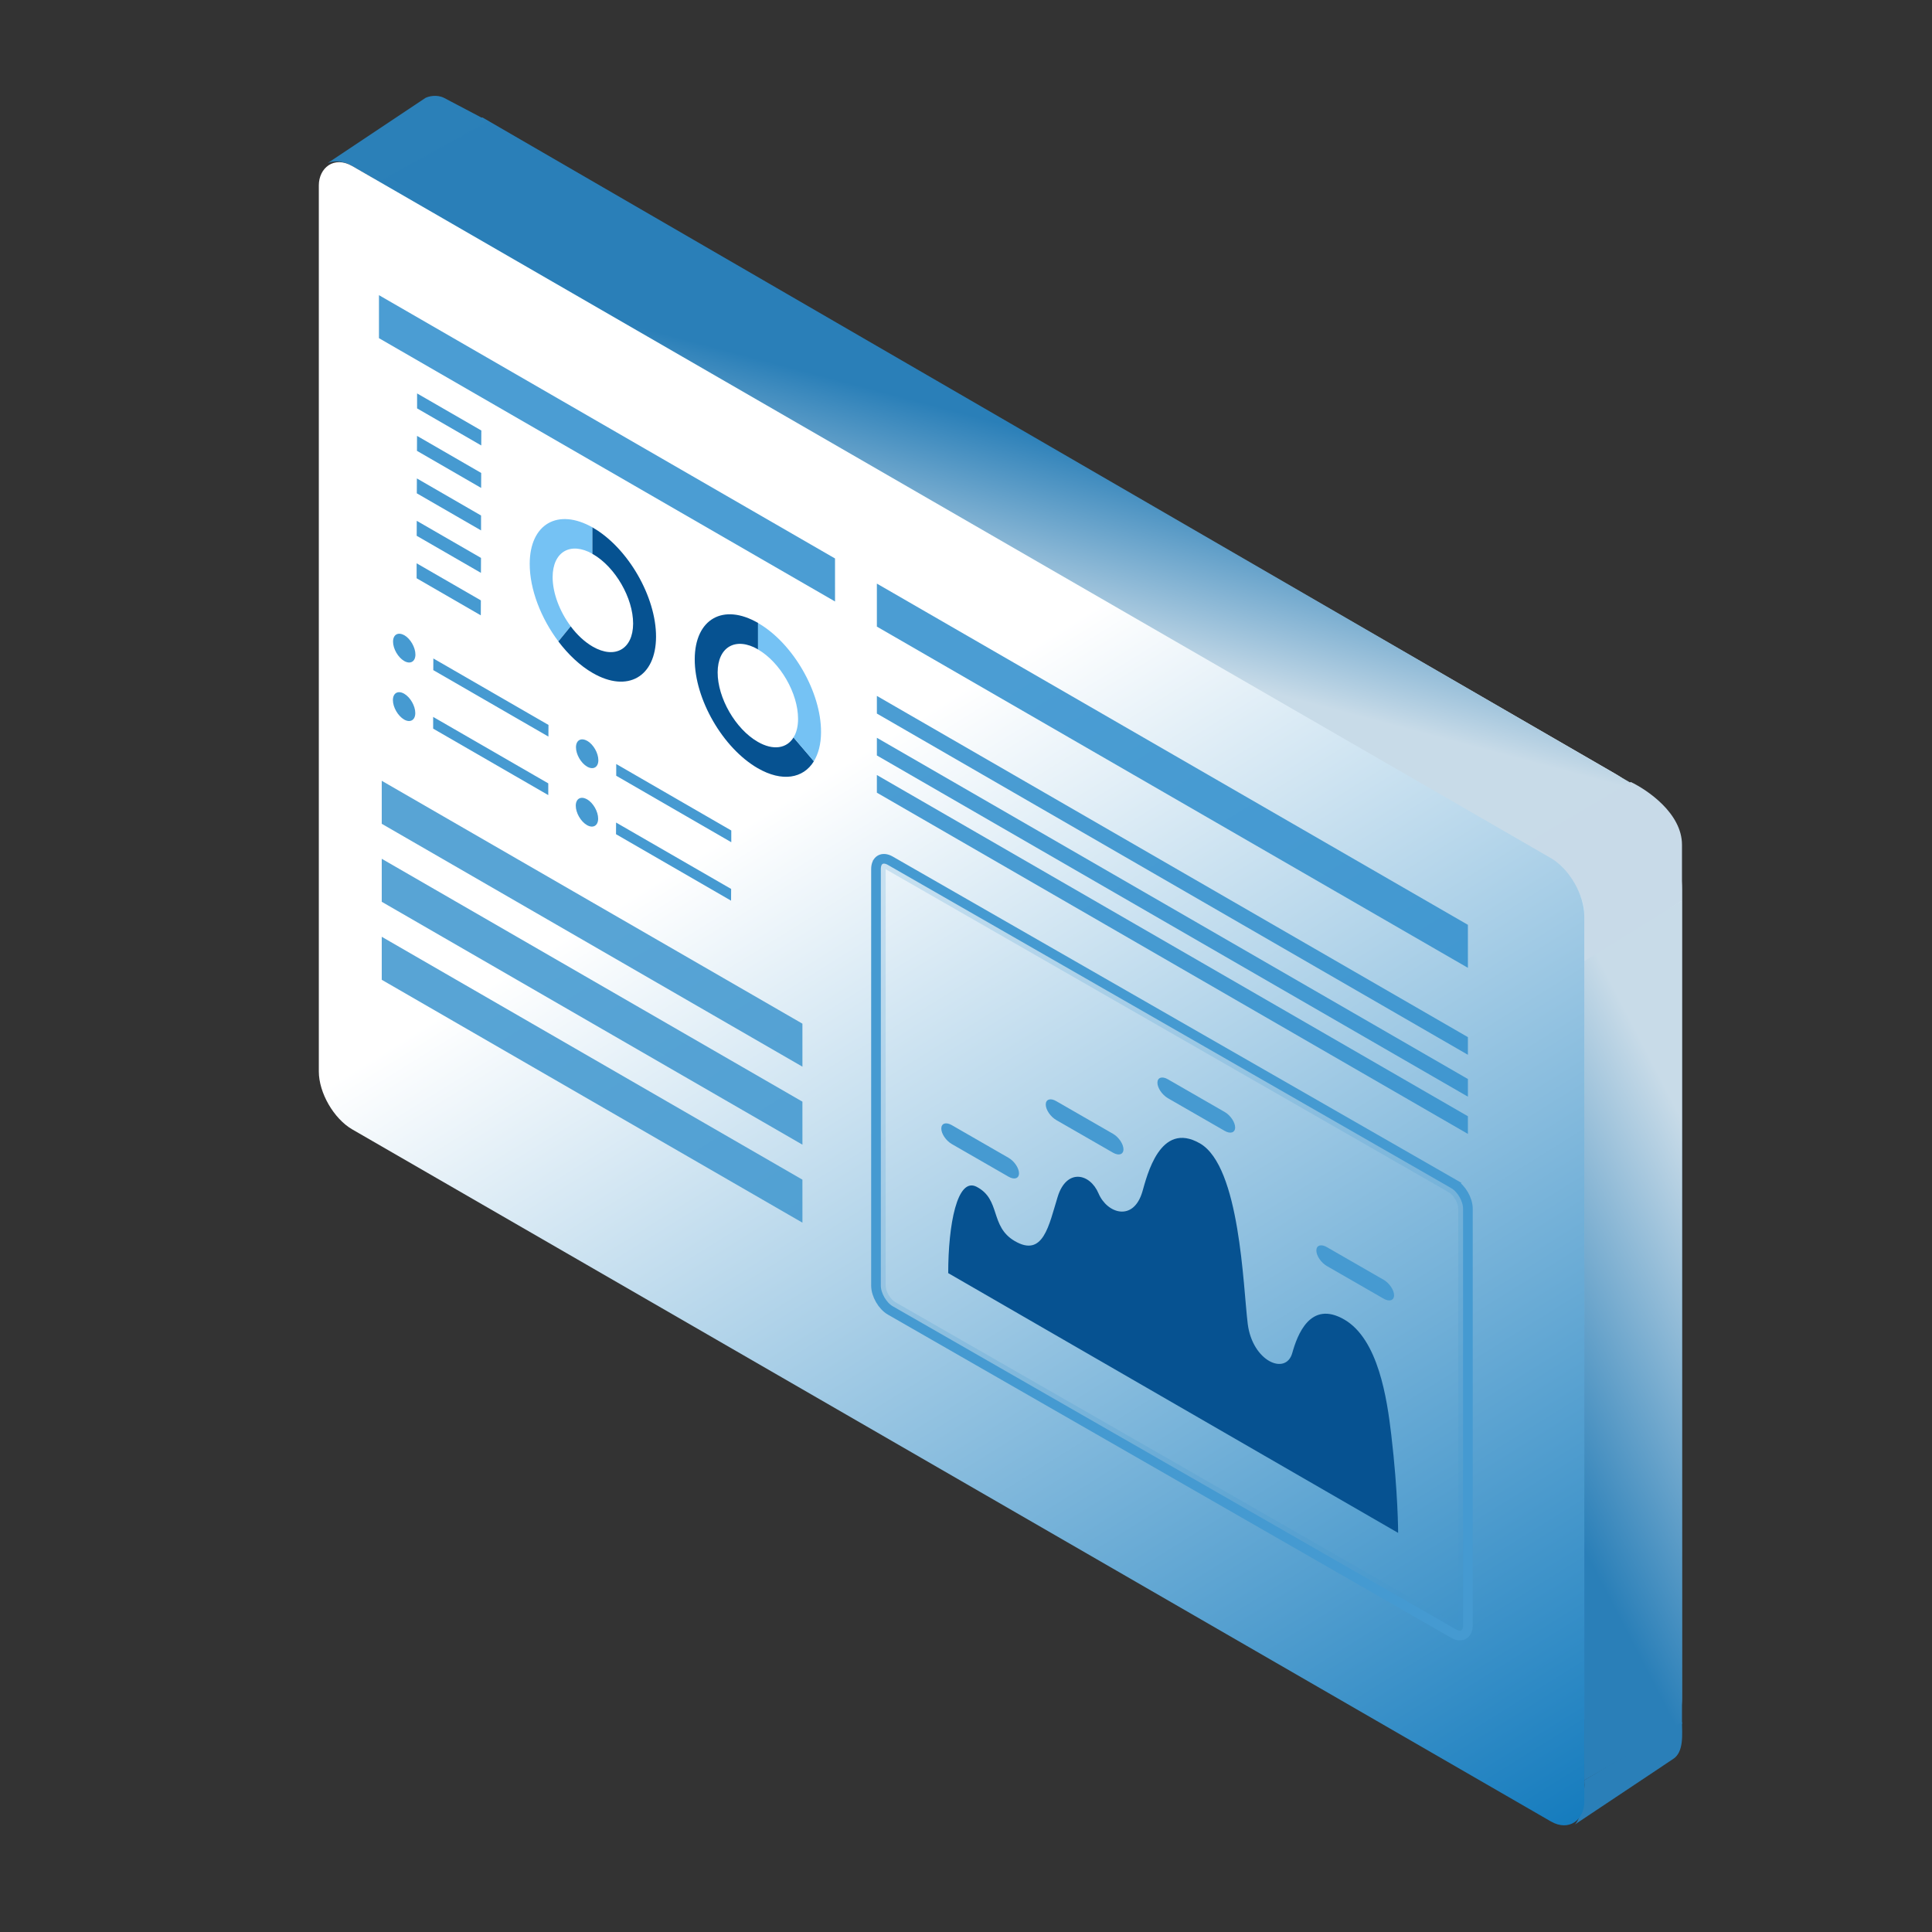
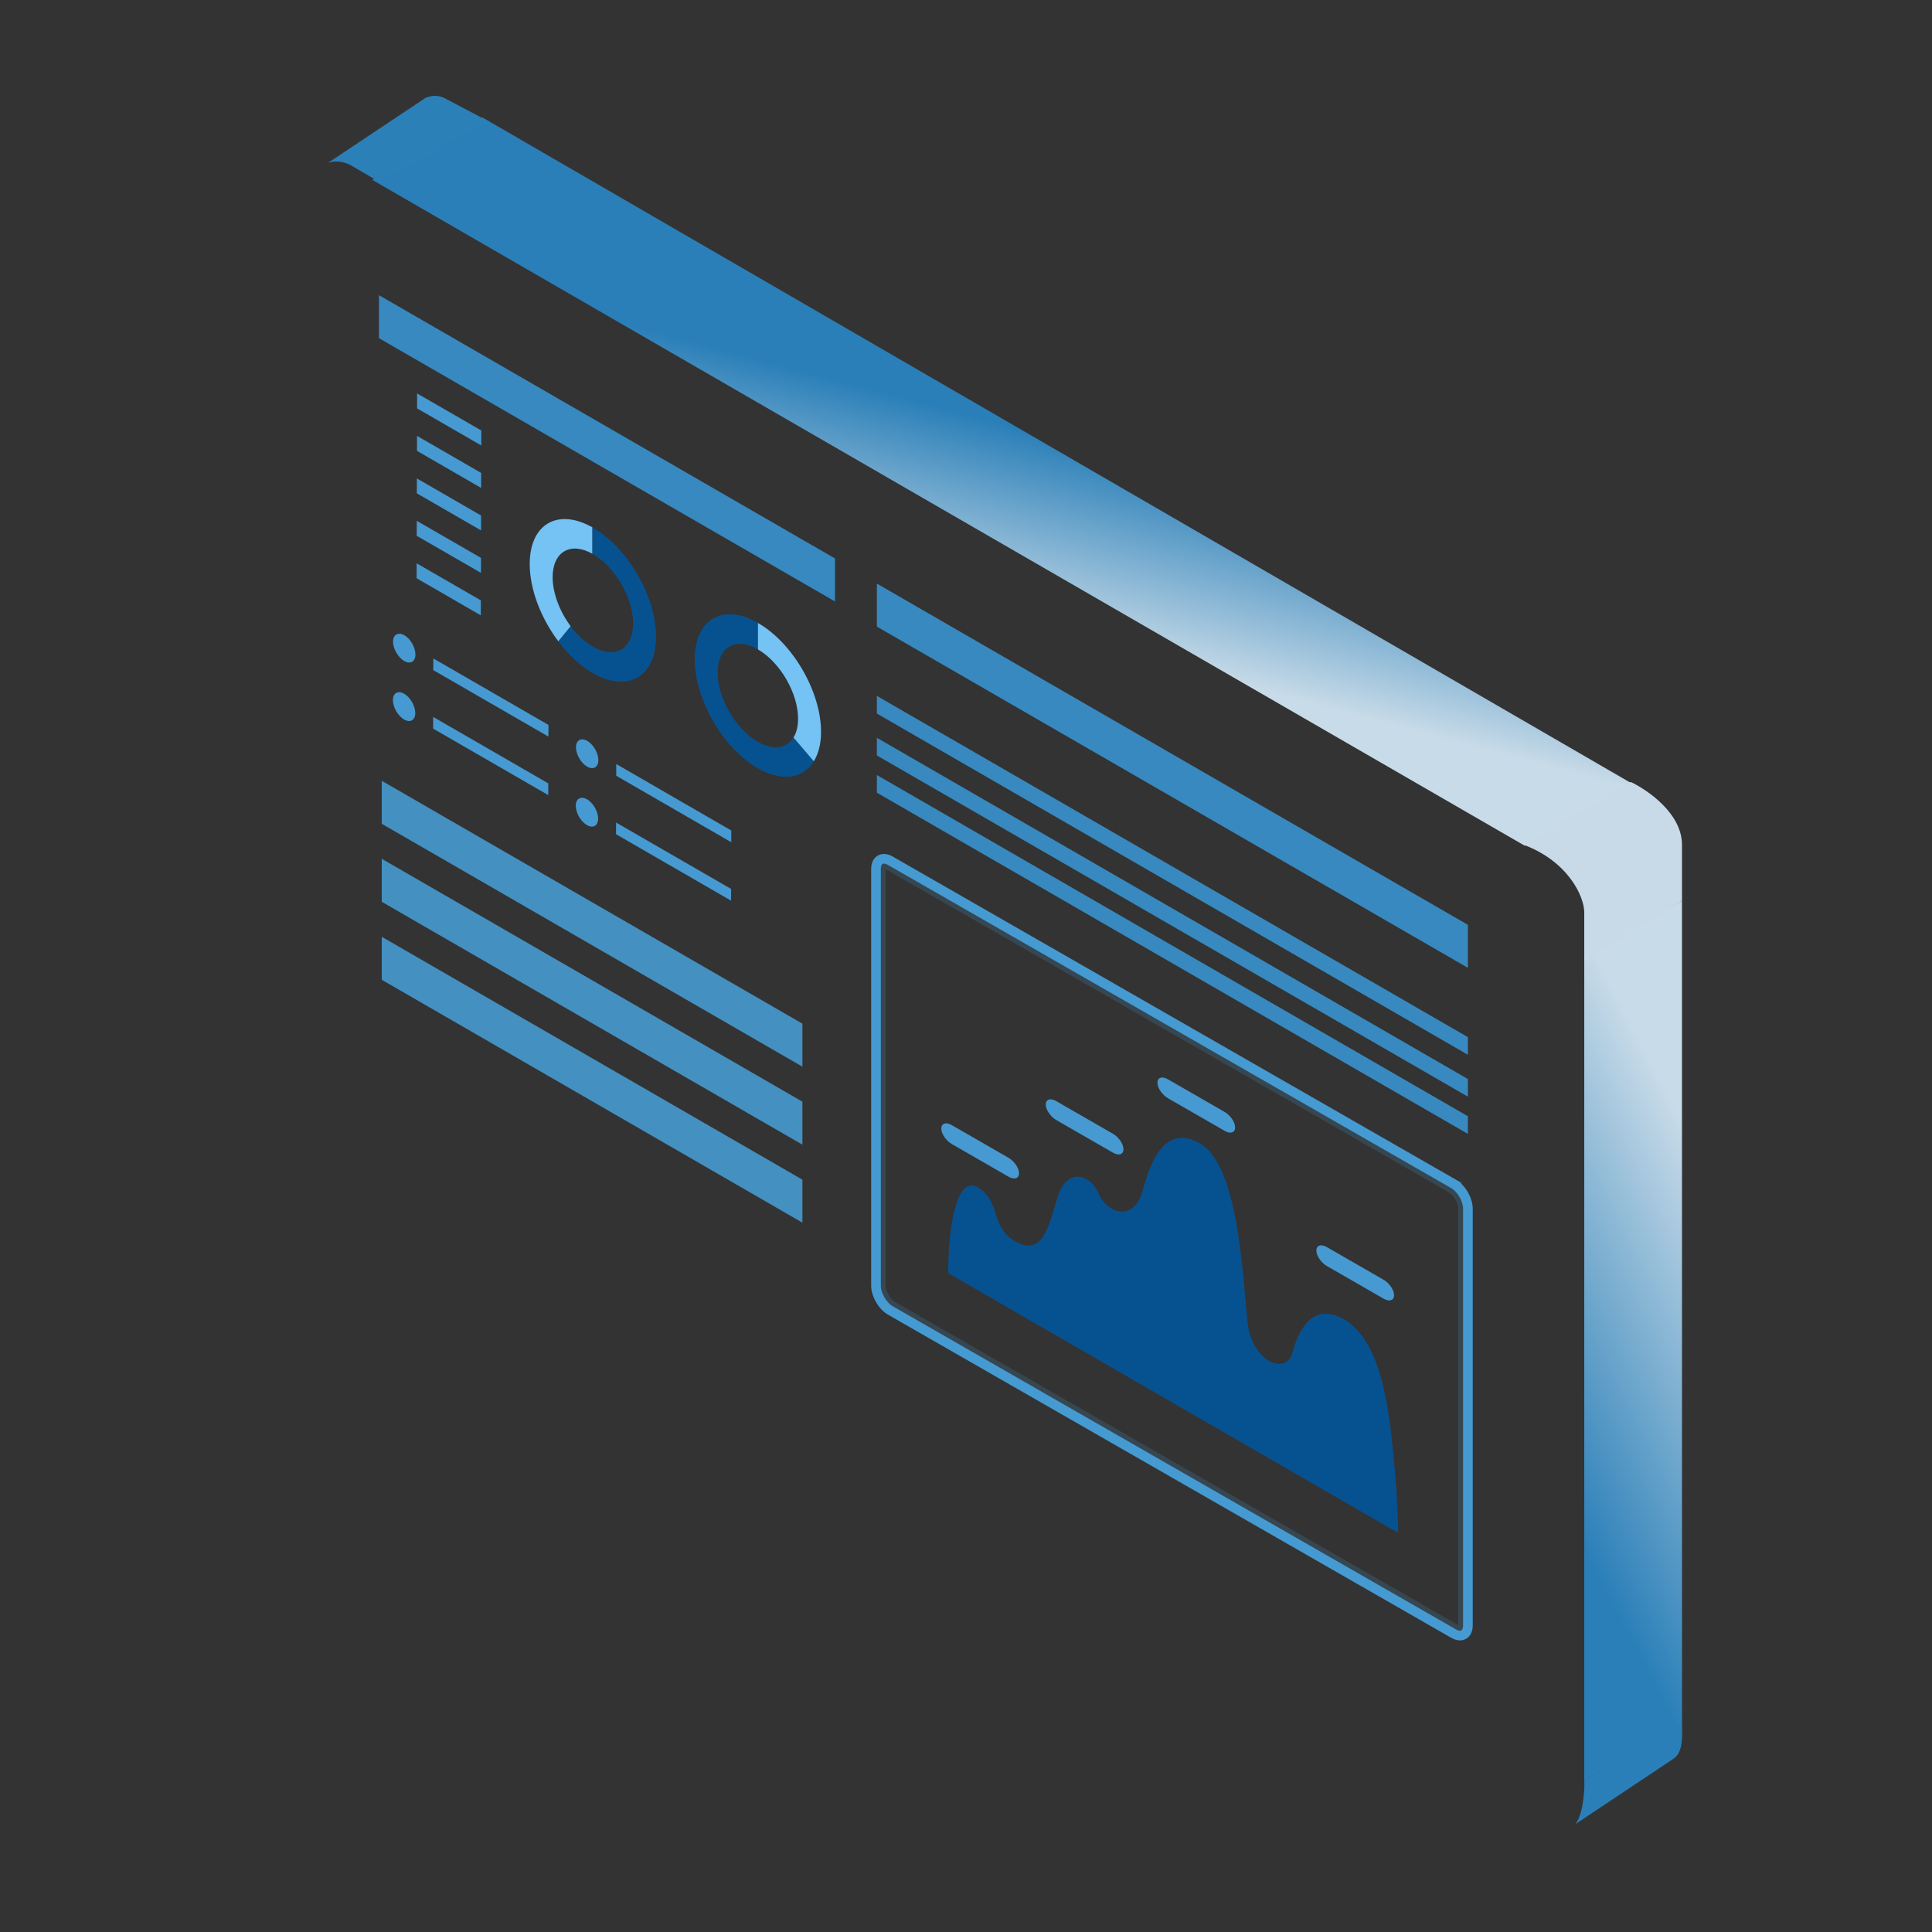
<svg xmlns="http://www.w3.org/2000/svg" width="200" height="200" fill="none">
  <rect width="100%" height="100%" fill="#333333" stroke="none" />
-   <rect width="151.27" height="99.723" rx="8" transform="matrix(-.866 -.5 0 1 174.119 84.084)" fill="url(#A)" />
  <path transform="matrix(-.866 .5 0 1 174.119 93.237)" fill="url(#B)" d="M0 0h11.682v85.218H0z" />
-   <path d="M49.932 12.153l-11.404 6.462 119.31 68.932 11.017-6.482L49.932 12.153z" fill="url(#C)" />
+   <path d="M49.932 12.153l-11.404 6.462 119.31 68.932 11.017-6.482L49.932 12.153" fill="url(#C)" />
  <path d="M164.002 99.5l10.117-6.263v-5.781c0-3.276-3.613-5.701-5.299-6.504l-11.08 6.504c4.624 1.734 6.262 5.38 6.262 6.985V99.5z" fill="#c8dae8" />
  <path d="M164.002 184.288l10.117-6.022c0 1.205.241 3.132-.963 3.854l-10.117 6.745c.771-.771 1.044-3.453.963-4.577z" fill="#2a7fb8" />
  <path d="M39.228 18.807l11.321-6.263-4.577-2.409c-.771-.385-1.606-.161-1.927 0L33.928 16.88c.963-.385 2.007 0 2.409.241l2.891 1.686z" fill="#2b80b8" />
-   <rect width="151.27" height="99.723" rx="4" transform="matrix(-.866 -.5 0 1 164.004 90.828)" fill="url(#D)" />
  <g fill="#469ad1">
    <path d="M49.793 57.754l-.007 1.549-6.65-3.838.007-1.549 6.65 3.838zm.005-4.389v1.542l-6.65-3.838.007-1.542 6.643 3.838zm.016-4.404l-.007 1.549-6.643-3.838.007-1.549 6.643 3.838z" />
    <use href="#F" />
    <use href="#F" x="-0.048" y="17.586" />
  </g>
  <g stroke="#459ad1">
    <path opacity=".2" d="M91.917 89.537c-.319-.184-.491-.139-.55-.105s-.184.159-.185.528v43.127c0 .364.132.802.368 1.211s.55.741.865.923l58.306 33.453.001.001c.318.184.49.138.549.103s.185-.158.185-.528v-43.127c0-.363-.132-.801-.368-1.21s-.55-.742-.865-.924l.001-.001-58.307-33.452h-.001z" />
    <path d="M150.473 122.557L92.167 89.104c-.819-.472-1.484-.091-1.484.858v43.126c0 .944.665 2.096 1.484 2.568l58.306 33.453c.819.472 1.484.091 1.484-.858v-43.126c0-.945-.665-2.096-1.484-2.568z" stroke-miterlimit="10" />
  </g>
  <path opacity=".9" d="M83.066 122.118L39.518 96.975v4.452l43.549 25.143zm0-8.074L39.518 88.901v4.452l43.549 25.143zm0-8.074L39.518 80.827v4.452l43.549 25.143z" fill="#469ad1" />
  <path opacity=".9" d="M151.957 95.738L90.774 60.414v4.452l61.183 35.324zm0 11.626L90.774 72.04v1.828l61.183 35.324zm0 4.336L90.774 76.376v1.828l61.183 35.324zm0 3.854L90.774 80.23v1.828l61.183 35.324zM86.441 57.813L39.23 30.555v4.452l47.212 27.258z" fill="#3893ce" />
  <path d="M144.734 158.684s0-4.162-.713-10.179c-.433-3.671-1.324-9.862-4.865-11.909s-4.871 1.647-5.381 3.468c-.665 2.361-4.124.868-4.611-3.025-.482-3.888-.795-16.278-4.943-18.673s-5.487 3.373-5.959 4.982c-.925 3.16-3.652 2.288-4.543.192s-3.309-2.606-4.225.342-1.484 6.326-4.451 4.591c-2.602-1.522-1.407-4.302-3.946-5.617-2.009-1.04-2.938 3.917-2.938 8.937l46.575 26.891z" fill="#065291" />
  <path d="M144.314 134.086c0 .539-.486.698-1.083.351l-5.878-3.381c-.597-.347-1.084-1.065-1.084-1.605s.487-.698 1.084-.351l5.878 3.382c.597.346 1.083 1.064 1.083 1.604zm-16.453-17.372c0 .539-.486.698-1.084.352l-5.877-3.382c-.597-.347-1.084-1.065-1.084-1.605s.487-.698 1.084-.351l5.877 3.382c.598.346 1.084 1.064 1.084 1.604zm-11.56 2.259c0 .54-.487.699-1.084.352l-5.878-3.382c-.597-.347-1.083-1.065-1.083-1.604s.486-.699 1.083-.352l5.878 3.382c.597.347 1.084 1.065 1.084 1.604zm-10.813 2.486c0 .54-.486.699-1.084.352l-5.877-3.382c-.597-.347-1.084-1.065-1.084-1.604s.487-.699 1.084-.352l5.877 3.382c.598.347 1.084 1.065 1.084 1.604z" fill="#469ad1" />
  <g clip-path="url(#E)">
    <path d="M61.332 54.593v2.736c-2.282-1.284-4.117-.209-4.124 2.415 0 1.668.74 3.573 1.87 5.087l-1.277 1.563c-1.793-2.38-2.972-5.387-2.965-8.025.007-4.131 2.91-5.799 6.496-3.776z" fill="#75c2f4" />
    <path d="M61.396 54.635c3.607 2.087 6.531 7.139 6.517 11.291s-2.952 5.827-6.559 3.741c-1.319-.761-2.533-1.919-3.552-3.266l1.277-1.563c.649.872 1.437 1.612 2.282 2.101 2.303 1.326 4.172.258 4.18-2.38.007-2.645-1.849-5.862-4.152-7.188l-.063-.028v-2.75l.07.035v.007z" fill="#065291" />
    <use href="#G" fill="#469ad1" />
    <path d="M78.477 64.496v2.729c-2.317-1.333-4.18-.265-4.186 2.38-.007 2.638 1.842 5.862 4.152 7.188 1.605.928 3.007.684 3.705-.454l2.107 2.463c-1.096 1.793-3.293 2.177-5.819.719-3.607-2.087-6.531-7.146-6.517-11.291.014-4.159 2.951-5.827 6.559-3.74v.007z" fill="#065291" />
    <path d="M78.477 64.496c3.607 2.08 6.531 7.139 6.517 11.291 0 1.242-.279 2.254-.746 3.022l-2.107-2.464c.307-.488.475-1.137.475-1.926.007-2.645-1.849-5.862-4.152-7.188v-2.729l.014-.007z" fill="#75c2f4" />
    <g fill="#469ad1">
      <path d="M41.853 65.755c.642.37 1.151 1.27 1.151 2.003s-.523 1.033-1.158.67c-.642-.37-1.158-1.27-1.158-2.003s.523-1.033 1.165-.663v-.007zm14.925 9.289l-.007 1.207-11.918-6.881.007-1.207 11.918 6.881zm-14.939-3.231c.642.37 1.151 1.27 1.151 2.003s-.523 1.033-1.158.67c-.642-.377-1.158-1.277-1.158-2.01s.523-1.033 1.165-.663zm14.918 9.281v1.214l-11.917-6.88v-1.214l11.918 6.881zm18.93 10.929l-.007 1.214-11.911-6.881.007-1.207 11.911 6.874zm.015-6.051v1.214l-11.911-6.881v-1.214l11.911 6.881zm-14.933-3.231c.642.37 1.151 1.27 1.151 2.003s-.523 1.033-1.158.67c-.642-.37-1.158-1.27-1.158-2.003s.523-1.033 1.165-.663v-.007z" />
    </g>
  </g>
  <defs>
    <linearGradient id="A" x1="49.394" y1="-10.793" x2="67.576" y2="149.501" href="#H">
      <stop stop-color="#f2faff" />
      <stop offset=".585" stop-color="#54a5d9" />
      <stop offset="1" stop-color="#0070b8" />
    </linearGradient>
    <linearGradient id="B" x1="-.112" y1="87.083" x2="-24.521" y2="75.846" href="#H">
      <stop stop-color="#2a7fb8" />
      <stop offset="1" stop-color="#c8dbe8" />
    </linearGradient>
    <linearGradient id="C" x1="171.899" y1="82.445" x2="176.987" y2="63.265" href="#H">
      <stop stop-color="#c8dbe8" />
      <stop offset="1" stop-color="#2a7fb8" />
    </linearGradient>
    <linearGradient id="D" x1="-.048" y1="111.51" x2="85.466" y2="29.307" href="#H">
      <stop stop-color="#0070b8" />
      <stop offset="1" stop-color="#fff" />
    </linearGradient>
    <clipPath id="E">
      <path fill="#fff" transform="translate(40.674 48.434)" d="M0 0h44.321v44.803H0z" />
    </clipPath>
    <path id="F" d="M49.827 44.565l-.007 1.549-6.643-3.838v-1.549l6.65 3.838z" />
    <path id="G" d="M60.79 76.691c.642.37 1.151 1.27 1.151 2.003s-.523 1.033-1.158.67c-.642-.37-1.158-1.27-1.158-2.003s.523-1.033 1.165-.663v-.007z" />
    <linearGradient id="H" gradientUnits="userSpaceOnUse" />
  </defs>
</svg>